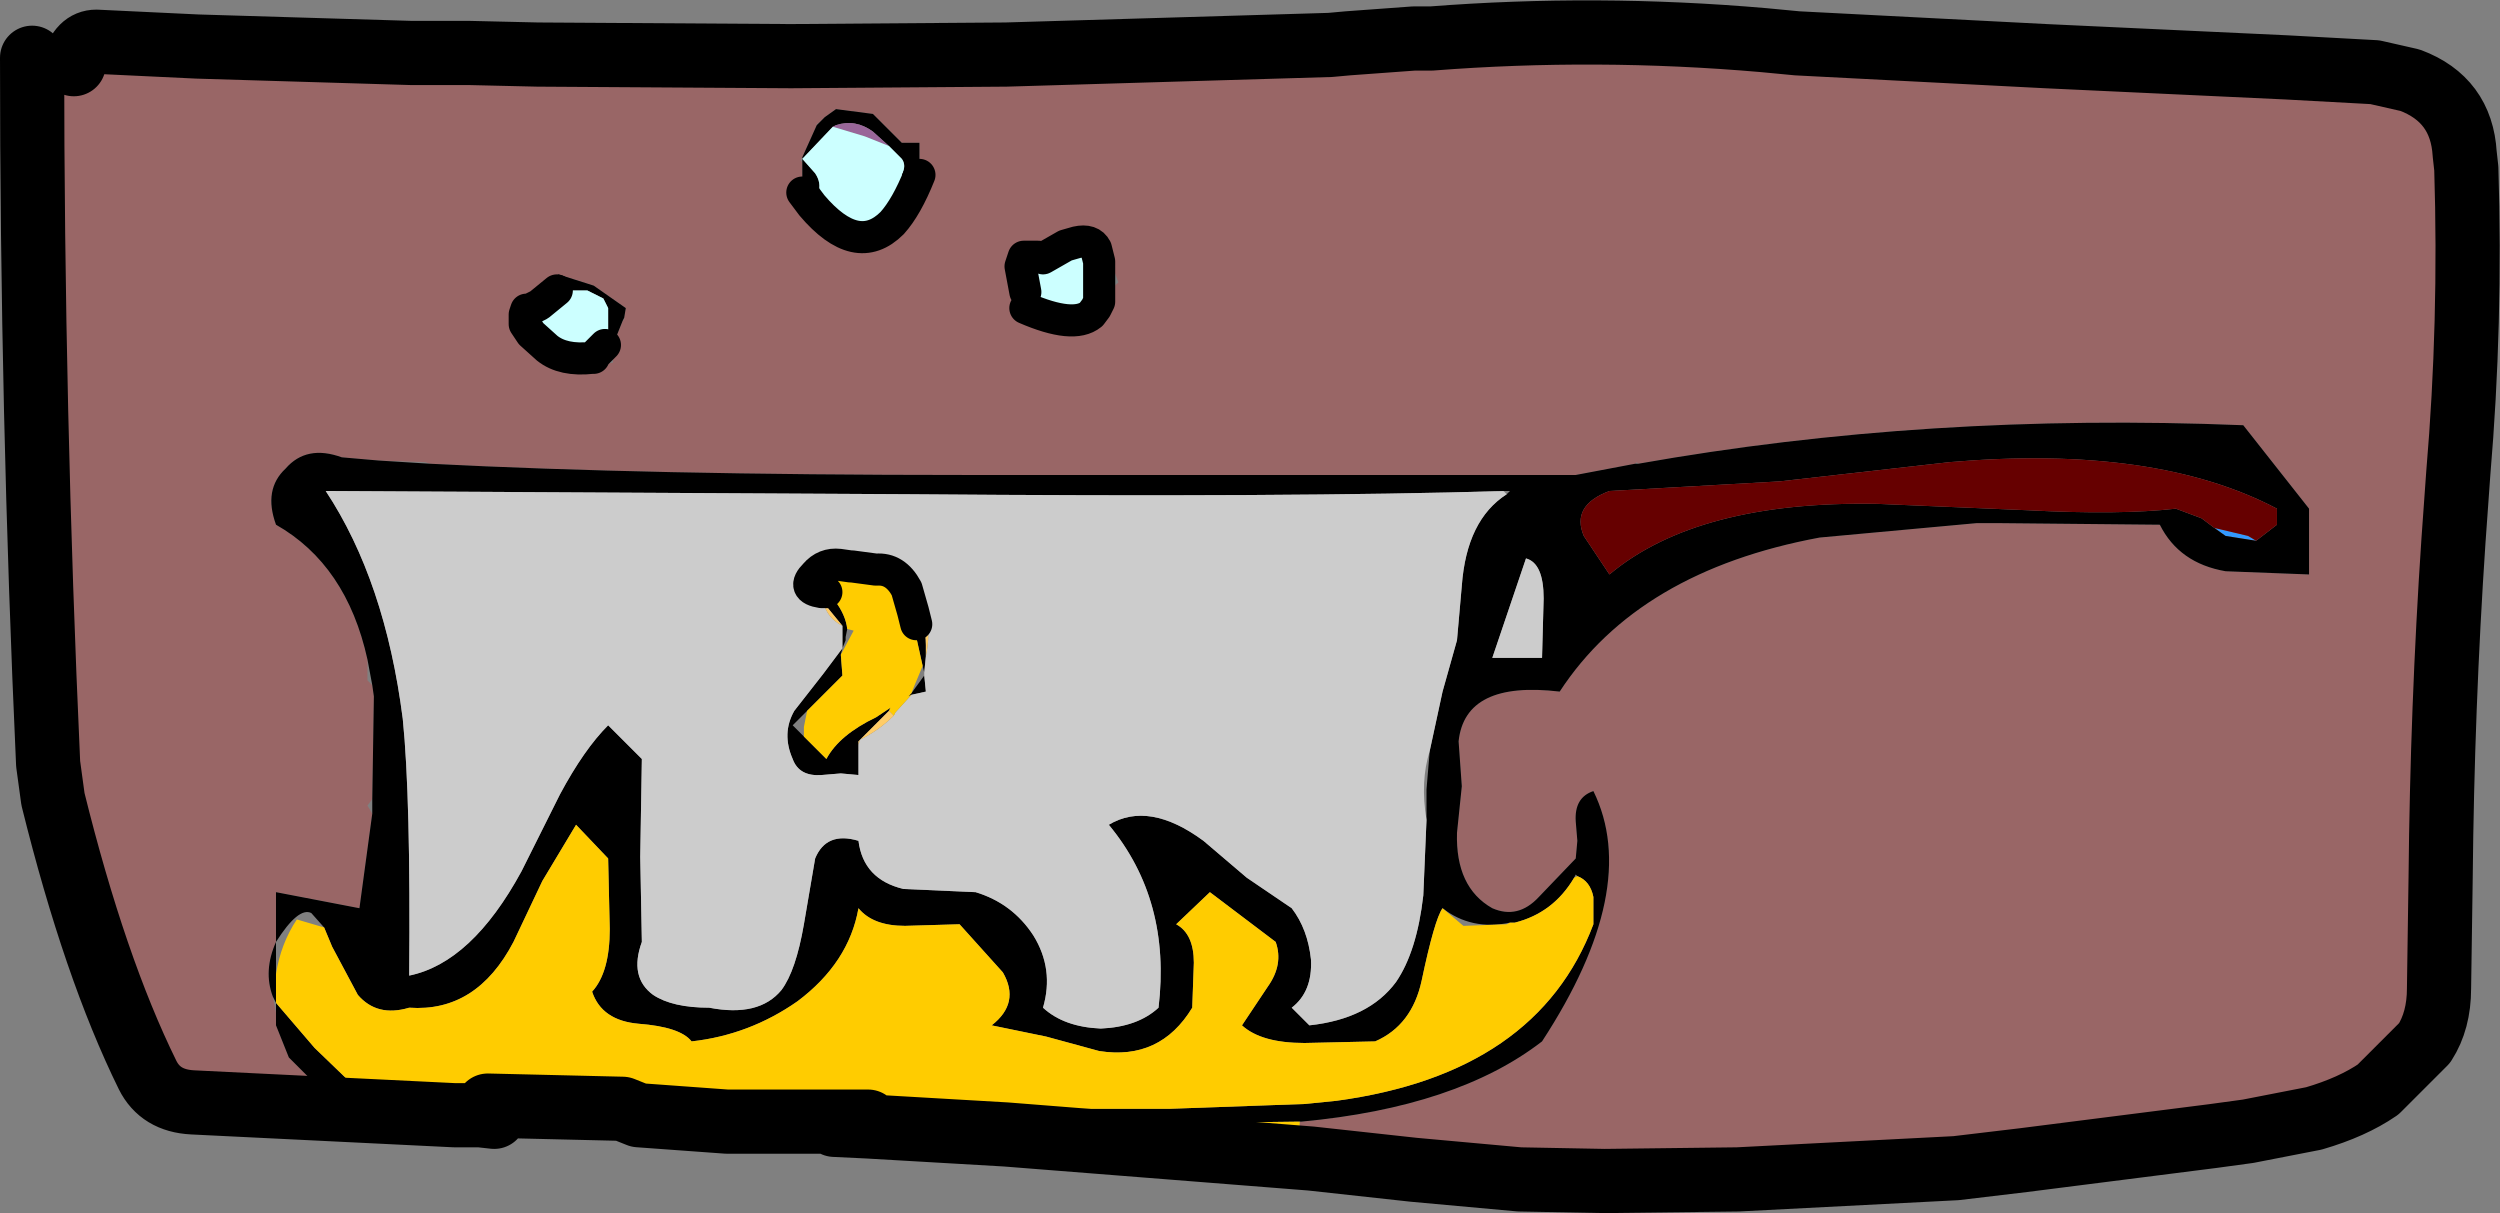
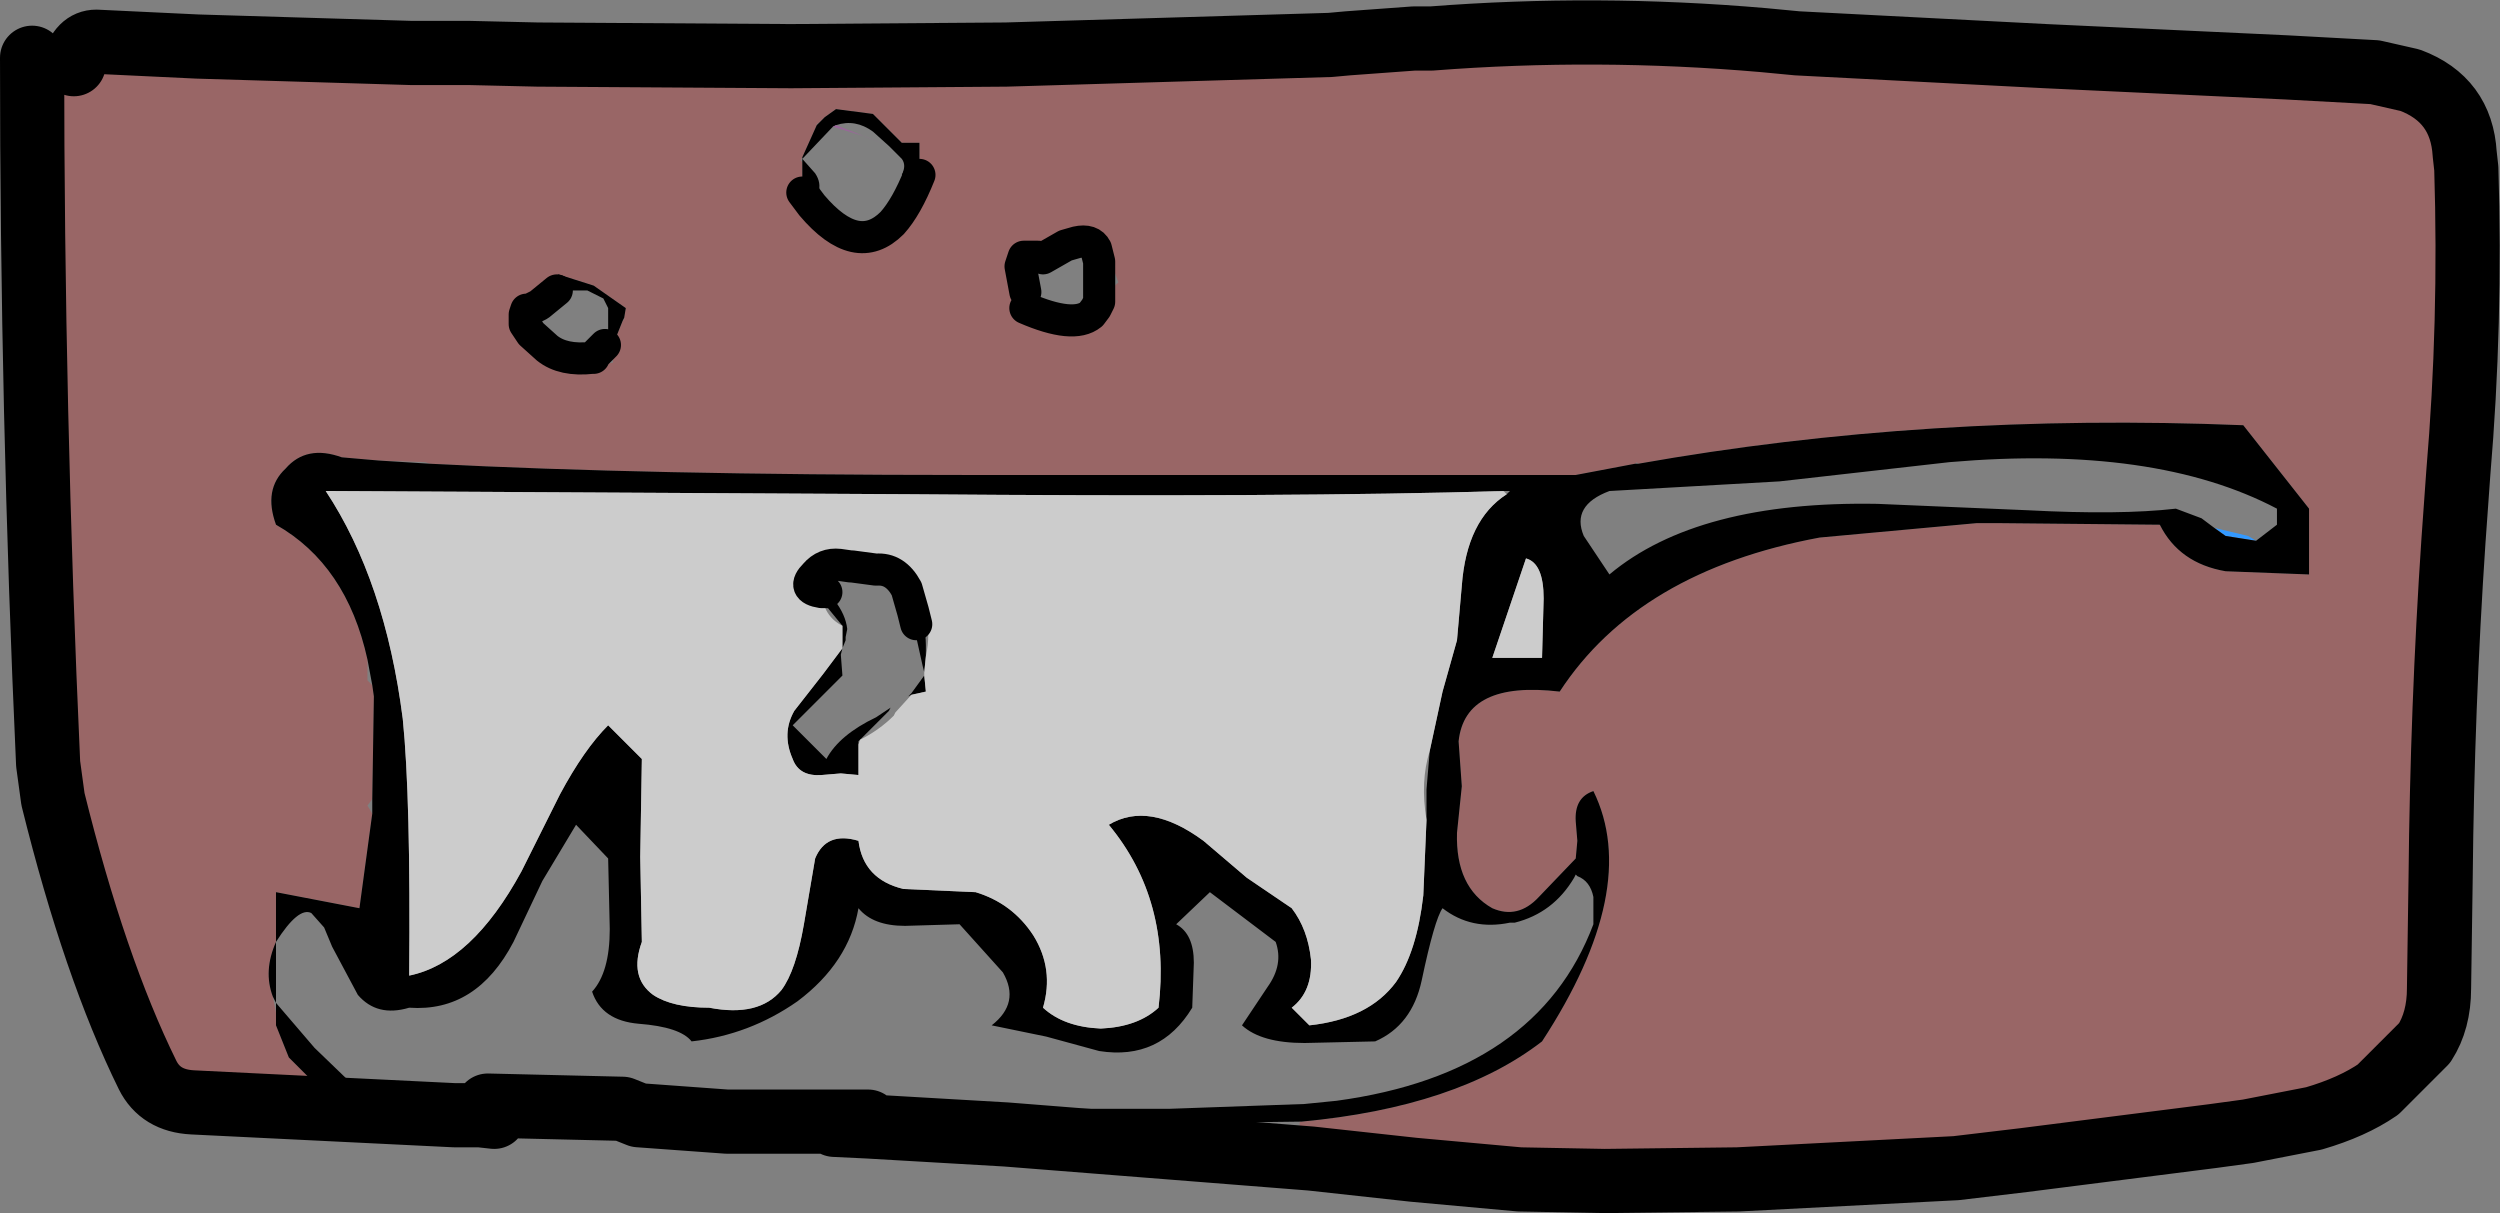
<svg xmlns="http://www.w3.org/2000/svg" height="37.8px" width="77.9px">
  <rect width="100%" height="100%" fill="#808080" stroke="none" />
  <g transform="matrix(1.0, 0.0, 0.0, 1.0, 37.8, 18.9)">
    <path d="M6.8 -17.7 L8.1 -17.6 13.1 -17.15 18.2 -17.1 25.95 -17.15 33.45 -16.8 36.9 -15.9 Q38.8 -15.3 39.05 -13.65 39.2 -8.85 38.8 -4.15 L38.65 -2.05 Q38.3 3.15 38.25 8.45 L37.6 10.45 37.4 12.75 37.05 13.75 Q36.55 14.7 35.85 15.2 L34.95 15.7 34.3 15.95 32.25 16.35 31.15 16.5 25.25 17.25 23.15 17.5 16.35 17.85 9.55 17.85 6.25 17.55 3.05 17.2 Q2.65 16.55 2.7 16.05 L2.75 16.05 Q7.6 15.6 10.25 13.55 13.35 8.8 11.85 5.75 11.25 5.95 11.3 6.7 L11.35 7.3 11.3 7.85 10.15 9.05 Q9.5 9.75 8.7 9.4 7.55 8.75 7.6 7.05 L7.75 5.6 7.65 4.2 Q7.85 2.3 10.8 2.65 13.25 -1.1 18.9 -2.15 L23.8 -2.6 24.4 -2.6 29.5 -2.55 Q30.1 -1.35 31.55 -1.1 L34.15 -1.0 34.15 -3.05 32.1 -5.65 Q22.25 -6.05 13.25 -4.45 L13.2 -4.5 13.15 -4.45 11.3 -4.1 -7.8 -4.1 Q-17.6 -4.1 -24.4 -4.45 L-24.55 -4.5 -26.0 -4.55 -27.15 -4.65 Q-28.25 -5.05 -28.9 -4.3 -29.6 -3.65 -29.2 -2.55 -27.0 -1.3 -26.35 1.65 L-26.35 2.0 -26.35 2.15 -26.35 2.3 -26.2 2.45 -26.15 2.8 -26.2 6.0 -26.35 6.2 -26.2 6.45 -26.6 9.4 -29.2 8.9 -29.2 10.45 Q-29.6 11.35 -29.3 12.15 L-29.2 12.65 -29.2 13.05 -28.9 13.8 -28.8 14.05 -28.15 14.7 -28.2 14.85 -28.45 15.1 -28.75 14.9 -28.95 14.7 -29.05 14.7 -29.5 15.15 Q-32.0 16.2 -33.2 13.5 L-33.55 12.3 Q-34.65 11.4 -34.75 10.05 -34.75 9.5 -34.9 9.05 -35.1 8.15 -35.45 7.3 L-35.65 6.45 Q-36.25 2.95 -36.2 -0.65 -36.2 -4.4 -36.6 -8.15 -37.1 -12.7 -35.6 -16.8 L-35.5 -16.9 -35.1 -17.2 -31.65 -17.45 -25.0 -17.25 -24.85 -17.2 -23.7 -17.1 -23.2 -17.25 -21.05 -17.2 -20.2 -16.75 -19.8 -16.25 -18.1 -16.9 Q-15.85 -17.3 -13.45 -16.95 L-13.2 -16.85 -13.2 -16.9 -13.15 -17.15 -6.45 -17.2 -1.4 -17.35 3.5 -17.5 3.65 -17.5 4.2 -17.55 6.25 -17.7 6.8 -17.7 M-18.35 -9.0 L-18.3 -9.3 -19.3 -10.0 -20.4 -10.35 -20.75 -10.05 -20.85 -9.95 -21.0 -9.8 Q-21.45 -9.6 -21.45 -9.0 L-21.8 -8.95 -21.75 -8.45 Q-20.55 -7.45 -19.0 -7.55 L-18.7 -7.6 -18.7 -8.15 -18.4 -8.9 -18.35 -8.95 -18.35 -9.0 M-10.0 -11.95 Q-9.3 -12.75 -9.0 -13.75 L-9.0 -13.9 -9.15 -13.95 -9.15 -14.45 -9.7 -14.45 -10.6 -15.35 -11.75 -15.5 -12.1 -15.25 -12.3 -15.05 -12.35 -15.05 -12.35 -15.0 -12.8 -14.0 -12.85 -13.9 -12.8 -13.85 -12.8 -13.15 -12.9 -13.1 -12.95 -13.1 -12.5 -12.5 Q-11.1 -10.85 -10.0 -11.95 M-3.65 -11.15 Q-3.8 -11.45 -4.25 -11.35 L-4.6 -11.25 -4.9 -11.4 -5.45 -10.9 -5.9 -10.9 -6.0 -10.6 -6.25 -10.5 -6.25 -9.8 -5.85 -9.7 -5.85 -9.3 Q-4.35 -8.65 -3.8 -9.1 L-3.55 -9.15 -3.45 -9.35 -3.3 -9.4 -3.3 -9.7 -3.25 -9.85 -2.95 -10.1 -3.1 -10.5 -3.05 -10.6 -3.3 -10.75 -3.3 -10.95 -3.2 -11.05 -3.65 -11.15" fill="#996666" fill-rule="evenodd" stroke="none" />
    <path d="M3.65 -17.5 L6.8 -17.7 6.25 -17.7 4.2 -17.55 3.65 -17.5 M-25.0 -17.25 L-31.65 -17.45 -26.1 -17.55 -25.0 -17.25 M3.05 17.2 L6.25 17.55 9.55 17.85 3.75 17.75 Q3.35 17.75 3.05 17.25 L3.05 17.2 M16.35 17.85 L23.15 17.5 25.25 17.25 31.15 16.5 32.25 16.35 34.3 15.95 Q31.05 17.2 27.4 17.55 L24.45 17.75 16.35 17.85 M38.25 8.45 Q38.3 3.15 38.65 -2.05 L38.8 -4.15 Q39.2 -8.85 39.05 -13.65 L39.05 -13.05 Q39.05 -12.1 39.3 -11.2 40.25 -7.9 39.45 -4.55 39.1 -2.9 39.05 -1.2 L38.35 7.55 38.25 8.45 M33.45 -16.8 L25.95 -17.15 29.25 -17.15 33.45 -16.8 M32.5 -2.05 L31.55 -2.2 31.2 -2.45 32.25 -2.2 32.5 -2.05 M-12.5 -12.5 Q-11.65 -11.7 -10.0 -11.95 -11.1 -10.85 -12.5 -12.5 M-3.65 -11.15 L-4.25 -11.35 Q-3.8 -11.45 -3.65 -11.15 M-4.25 -11.35 L-3.6 -10.95 -3.55 -10.75 -4.6 -11.25 -4.25 -11.35 M-3.8 -9.1 Q-4.35 -8.65 -5.85 -9.3 L-5.3 -9.3 Q-5.6 -9.4 -5.75 -9.65 L-4.65 -9.2 -4.55 -9.15 -4.35 -9.1 -3.8 -9.1" fill="#3399ff" fill-rule="evenodd" stroke="none" />
    <path d="M-28.15 14.7 L-28.8 14.05 -28.9 13.8 -29.2 13.05 -29.2 12.65 -29.2 12.35 -29.3 12.15 Q-29.6 11.35 -29.2 10.45 L-29.2 8.9 -26.6 9.4 -26.2 6.45 -26.2 6.0 -26.15 2.8 -26.2 2.45 -26.35 1.65 Q-27.0 -1.3 -29.2 -2.55 -29.6 -3.65 -28.9 -4.3 -28.25 -5.05 -27.15 -4.65 L-26.0 -4.55 -24.4 -4.45 Q-17.6 -4.1 -7.8 -4.1 L11.3 -4.1 13.15 -4.45 13.25 -4.45 Q22.25 -6.05 32.1 -5.65 L34.15 -3.05 34.15 -1.0 31.55 -1.1 Q30.1 -1.35 29.5 -2.55 L24.4 -2.6 24.1 -2.6 23.8 -2.6 18.9 -2.15 Q13.25 -1.1 10.8 2.65 7.85 2.3 7.65 4.2 L7.75 5.6 7.6 7.05 Q7.55 8.75 8.7 9.4 9.5 9.75 10.15 9.05 L11.3 7.85 11.35 7.3 11.3 6.7 Q11.25 5.95 11.85 5.75 13.35 8.8 10.25 13.55 7.6 15.6 2.75 16.05 L2.7 16.05 -5.3 16.15 -5.85 15.65 -1.35 15.65 2.85 15.5 3.85 15.4 Q10.1 14.55 11.85 9.9 L11.85 9.05 Q11.75 8.55 11.35 8.4 L11.3 8.35 11.25 8.45 Q10.6 9.55 9.4 9.85 L9.25 9.85 Q8.05 10.1 7.15 9.4 6.9 9.75 6.5 11.65 6.2 13.05 5.05 13.55 L2.85 13.6 Q1.5 13.6 0.9 13.05 L1.7 11.85 Q2.2 11.15 1.95 10.45 L-0.1 8.9 -1.15 9.9 Q-0.6 10.2 -0.6 11.1 L-0.65 12.5 Q-1.65 14.15 -3.55 13.85 L-5.2 13.4 -6.9 13.05 Q-6.0 12.35 -6.55 11.4 L-7.9 9.9 -9.6 9.95 Q-10.6 9.95 -11.05 9.4 -11.35 11.1 -12.95 12.3 -14.45 13.35 -16.25 13.55 -16.6 13.1 -17.9 13.0 -19.05 12.9 -19.35 12.0 -18.8 11.4 -18.8 10.05 L-18.85 7.85 -19.85 6.8 -20.9 8.55 -21.8 10.45 Q-22.95 12.65 -25.05 12.5 -26.05 12.8 -26.65 12.1 L-27.45 10.6 -27.7 10.0 -28.1 9.55 Q-28.5 9.35 -29.2 10.45 L-29.2 11.45 -29.2 12.35 -28.0 13.75 -26.6 15.1 -22.6 15.55 -18.4 15.65 -17.15 15.65 -7.9 15.65 -10.75 16.05 -11.8 16.1 -12.4 16.15 -14.55 16.2 -21.45 16.15 -22.25 15.9 -21.8 15.9 -18.75 16.0 -17.75 16.05 -12.4 16.15 -17.75 16.05 -18.75 16.0 -21.8 15.9 -22.25 15.9 -22.4 15.9 -22.95 15.8 -23.65 15.7 -26.05 15.5 Q-27.4 15.25 -28.15 14.7 M6.75 4.5 L7.15 2.65 7.6 1.05 7.75 -0.65 Q7.9 -2.7 9.15 -3.5 L9.25 -3.6 9.05 -3.6 Q2.5 -3.4 -9.5 -3.5 L-27.65 -3.6 Q-25.8 -0.8 -25.25 3.5 -25.0 5.95 -25.05 11.5 -23.1 11.1 -21.55 8.25 L-20.35 5.85 Q-19.6 4.45 -18.85 3.7 L-17.8 4.75 -17.85 7.8 -17.8 10.45 Q-18.2 11.55 -17.45 12.1 -16.85 12.5 -15.7 12.5 -14.15 12.8 -13.45 11.95 -13.0 11.35 -12.75 9.9 L-12.4 7.85 Q-12.05 7.0 -11.05 7.3 -10.9 8.5 -9.65 8.8 L-7.4 8.9 Q-6.25 9.25 -5.6 10.25 -4.95 11.3 -5.3 12.5 -4.65 13.1 -3.5 13.15 -2.35 13.1 -1.7 12.5 -1.3 9.15 -3.25 6.8 -2.0 6.05 -0.3 7.3 L1.05 8.45 2.45 9.4 Q2.95 10.05 3.05 11.0 3.1 12.0 2.45 12.5 L3.0 13.05 Q4.85 12.85 5.7 11.7 6.35 10.75 6.55 9.0 L6.65 6.65 6.65 5.7 6.75 4.5 M32.5 -2.05 L33.15 -2.55 33.15 -3.05 Q29.35 -5.05 22.95 -4.5 L17.65 -3.9 12.35 -3.6 Q11.15 -3.15 11.55 -2.2 L12.35 -1.0 Q15.1 -3.3 20.7 -3.2 L25.4 -3.0 Q28.25 -2.85 30.0 -3.05 L30.8 -2.75 31.2 -2.45 31.55 -2.2 32.5 -2.05 M10.3 -0.25 Q10.3 -1.35 9.75 -1.5 L8.7 1.6 10.25 1.6 10.3 -0.25 M-21.45 -9.0 Q-21.45 -9.6 -21.0 -9.8 L-20.85 -9.95 -20.75 -10.05 -20.4 -10.35 -19.3 -10.0 -18.3 -9.3 -18.35 -9.0 -18.4 -8.9 -18.7 -8.15 -19.3 -7.75 -19.3 -7.8 -19.3 -7.75 -19.35 -7.75 -19.3 -7.8 -18.95 -8.15 -18.85 -8.4 -18.85 -9.3 -19.0 -9.6 -19.5 -9.85 -19.75 -9.85 -20.45 -9.85 -20.8 -9.8 -20.9 -9.8 -21.0 -9.8 -21.3 -9.25 -21.4 -9.0 -21.45 -8.8 -21.45 -8.75 -21.45 -8.9 -21.45 -9.0 -21.45 -8.8 -21.45 -9.0 -21.45 -9.1 -21.4 -9.25 -21.3 -9.25 -21.4 -9.25 -21.45 -9.1 -21.45 -9.0 M-9.15 -13.95 L-9.15 -13.45 -9.7 -13.45 Q-9.55 -13.75 -9.7 -13.95 L-10.1 -14.35 -10.6 -14.8 Q-11.15 -15.2 -11.75 -15.0 L-11.85 -14.95 -12.8 -13.95 -12.8 -14.0 -12.35 -15.0 -12.3 -15.05 -12.1 -15.25 -11.75 -15.5 -10.6 -15.35 -9.7 -14.45 -9.15 -14.45 -9.15 -13.95 M-12.8 -13.15 L-12.8 -13.85 -12.8 -13.95 -12.4 -13.5 Q-12.2 -13.2 -12.3 -12.9 L-12.8 -12.9 -12.8 -13.15 M-12.05 -0.45 L-11.7 -0.35 -11.8 -0.2 Q-11.45 0.25 -11.4 0.7 L-11.45 0.95 -11.45 1.05 -11.55 1.3 -11.6 1.5 -11.55 2.15 -12.65 3.25 -13.1 3.7 -12.75 4.05 -12.05 4.75 Q-11.65 4.0 -10.5 3.45 L-10.05 3.15 -10.1 3.25 -11.0 4.15 -11.05 4.2 -11.05 4.3 -11.05 5.25 -11.6 5.2 -12.2 5.25 Q-12.9 5.3 -13.1 4.75 -13.45 3.95 -13.05 3.25 L-12.15 2.1 -11.55 1.3 -11.55 1.0 -11.55 0.6 -12.0 0.05 -12.05 0.05 -11.8 -0.2 -11.95 -0.4 -12.05 -0.45 M-9.4 2.75 L-9.5 2.8 -9.4 2.7 -9.0 2.15 -8.95 2.65 -9.4 2.75 M-9.05 1.85 L-9.35 0.5 -9.25 0.55 -9.35 0.15 Q-8.95 0.45 -8.95 1.2 L-8.95 1.55 -9.0 2.05 -9.05 1.85 M-4.25 -11.35 L-3.65 -11.15 -3.6 -10.95 -4.25 -11.35 M-5.85 -9.3 L-5.85 -9.7 -5.85 -9.8 -5.75 -9.65 Q-5.6 -9.4 -5.3 -9.3 L-5.85 -9.3 M-4.6 -9.3 L-4.3 -9.35 -3.75 -9.3 -3.55 -9.5 -3.65 -9.3 -4.15 -9.25 -4.6 -9.3 M-5.3 -10.85 L-5.75 -10.4 -5.85 -10.2 -5.85 -10.85 -5.5 -10.85 -5.3 -10.85 M-18.4 15.65 L-17.9 15.85 -15.15 16.05 -10.75 16.05 -15.15 16.05 -17.9 15.85 -18.4 15.65" fill="#000000" fill-rule="evenodd" stroke="none" />
    <path d="M9.15 -3.5 Q7.9 -2.7 7.75 -0.65 L7.6 1.05 7.15 2.65 6.75 4.5 Q6.45 5.45 6.65 6.65 L6.55 9.0 Q6.35 10.75 5.7 11.7 4.85 12.85 3.0 13.05 L2.45 12.5 Q3.1 12.0 3.05 11.0 2.95 10.05 2.45 9.4 L1.05 8.45 -0.3 7.3 Q-2.0 6.05 -3.25 6.8 -1.3 9.15 -1.7 12.5 -2.35 13.1 -3.5 13.15 -4.65 13.1 -5.3 12.5 -4.95 11.3 -5.6 10.25 -6.25 9.25 -7.4 8.9 L-9.65 8.8 Q-10.9 8.5 -11.05 7.3 -12.05 7.0 -12.4 7.85 L-12.75 9.9 Q-13.0 11.35 -13.45 11.95 -14.15 12.8 -15.7 12.5 -16.85 12.5 -17.45 12.1 -18.2 11.55 -17.8 10.45 L-17.85 7.8 -17.8 4.75 -18.85 3.7 Q-19.6 4.45 -20.35 5.85 L-21.55 8.25 Q-23.1 11.1 -25.05 11.5 -25.0 5.95 -25.25 3.5 -25.8 -0.8 -27.65 -3.6 L-9.5 -3.5 Q2.5 -3.4 9.05 -3.6 L9.15 -3.5 M10.3 -0.25 L10.25 1.6 8.7 1.6 9.75 -1.5 Q10.3 -1.35 10.3 -0.25 M-9.55 -0.55 Q-9.9 -1.2 -10.5 -1.15 L-11.25 -1.25 -11.3 -1.25 -11.65 -1.3 Q-12.1 -1.35 -12.4 -1.0 -12.85 -0.55 -12.2 -0.45 -12.15 0.3 -11.55 0.6 L-11.55 1.0 -11.55 1.3 -12.15 2.1 -13.05 3.25 Q-13.45 3.95 -13.1 4.75 -12.9 5.3 -12.2 5.25 L-11.6 5.2 -11.05 5.25 -11.05 4.3 -11.0 4.15 Q-10.4 3.85 -9.95 3.4 L-9.9 3.3 -9.4 2.75 -8.95 2.65 -9.0 2.15 -9.0 2.05 -8.95 1.55 Q-8.65 0.15 -9.55 -0.55" fill="#cccccc" fill-rule="evenodd" stroke="none" />
-     <path d="M31.2 -2.45 L30.8 -2.75 30.0 -3.05 Q28.25 -2.85 25.4 -3.0 L20.7 -3.2 Q15.1 -3.3 12.35 -1.0 L11.55 -2.2 Q11.15 -3.15 12.35 -3.6 L17.65 -3.9 22.95 -4.5 Q29.35 -5.05 33.15 -3.05 L33.15 -2.55 32.5 -2.05 32.25 -2.2 31.2 -2.45" fill="#660000" fill-rule="evenodd" stroke="none" />
-     <path d="M2.7 16.05 Q2.65 16.55 3.05 17.2 L-6.45 16.45 -10.75 16.2 -10.75 16.05 -7.9 15.65 -17.15 15.65 -18.4 15.65 -22.6 15.55 -26.6 15.1 -28.0 13.75 -29.2 12.35 -29.2 11.45 Q-29.05 10.5 -28.55 9.75 L-27.7 10.0 -27.45 10.6 -26.65 12.1 Q-26.05 12.8 -25.05 12.5 -22.95 12.65 -21.8 10.45 L-20.9 8.55 -19.85 6.8 -18.85 7.85 -18.8 10.05 Q-18.8 11.4 -19.35 12.0 -19.05 12.9 -17.9 13.0 -16.6 13.1 -16.25 13.55 -14.45 13.35 -12.95 12.3 -11.35 11.1 -11.05 9.4 -10.6 9.95 -9.6 9.95 L-7.9 9.9 -6.55 11.4 Q-6.0 12.35 -6.9 13.05 L-5.2 13.4 -3.55 13.85 Q-1.65 14.15 -0.65 12.5 L-0.6 11.1 Q-0.6 10.2 -1.15 9.9 L-0.1 8.9 1.95 10.45 Q2.2 11.15 1.7 11.85 L0.9 13.05 Q1.5 13.6 2.85 13.6 L5.05 13.55 Q6.2 13.05 6.5 11.65 6.9 9.75 7.15 9.4 L7.8 9.95 9.15 9.9 9.25 9.85 9.4 9.85 Q10.6 9.55 11.25 8.45 L11.35 8.4 Q11.75 8.55 11.85 9.05 L11.85 9.9 Q10.1 14.55 3.85 15.4 L2.85 15.5 -1.35 15.65 -5.85 15.65 -5.3 16.15 2.7 16.05 M-12.2 -0.45 L-12.2 -0.55 Q-12.2 -0.95 -11.85 -1.15 L-11.75 -1.2 -11.45 -1.25 -11.4 -1.25 Q-10.2 -1.05 -9.55 -0.55 L-9.35 0.15 -9.25 0.55 -9.35 0.5 -9.05 1.85 -9.3 2.45 -9.4 2.7 -9.5 2.8 -9.4 2.75 -9.9 3.3 -9.95 3.4 -10.1 3.25 -10.05 3.15 -10.5 3.45 Q-11.65 4.0 -12.05 4.75 L-12.75 4.05 -12.75 3.75 -12.65 3.25 -11.55 2.15 -11.6 1.5 -11.2 0.75 -11.4 0.7 Q-11.45 0.25 -11.8 -0.2 L-11.7 -0.35 -12.05 -0.45 -12.2 -0.45" fill="#ffcc00" fill-rule="evenodd" stroke="none" />
-     <path d="M-21.3 -9.25 L-21.0 -9.8 -20.9 -9.8 -20.8 -9.8 -21.0 -9.4 -21.3 -9.25 M-11.85 -14.95 L-11.75 -15.0 Q-11.15 -15.2 -10.6 -14.8 L-10.1 -14.35 -10.85 -14.65 -11.85 -14.95 M-5.9 -10.9 L-5.45 -10.9 -5.5 -10.85 -5.85 -10.85 -5.9 -10.9 M-3.25 -10.6 L-3.2 -10.6 -3.2 -10.5 -3.2 -10.45 -3.2 -10.35 -3.25 -10.1 -3.35 -10.55 -3.35 -10.65 -3.25 -10.6" fill="#996699" fill-rule="evenodd" stroke="none" />
-     <path d="M-20.45 -9.85 L-19.75 -9.85 -19.5 -9.85 -19.0 -9.6 -18.85 -9.3 -18.85 -8.4 -18.95 -8.15 -19.3 -7.8 -19.35 -7.75 -19.3 -7.75 -19.35 -7.75 Q-20.25 -7.65 -20.75 -8.05 L-21.25 -8.5 -21.45 -8.8 -21.4 -9.0 -21.3 -9.25 -21.0 -9.4 -20.45 -9.85 M-9.15 -13.45 Q-9.55 -12.45 -10.0 -11.95 -11.65 -11.7 -12.5 -12.5 L-12.8 -12.9 -12.3 -12.9 Q-12.2 -13.2 -12.4 -13.5 L-12.8 -13.95 -11.85 -14.95 -10.85 -14.65 -10.1 -14.35 -9.7 -13.95 Q-9.55 -13.75 -9.7 -13.45 L-9.15 -13.45 M-6.0 -10.6 L-5.9 -10.9 -5.85 -10.85 -5.85 -10.2 -5.75 -10.4 -5.3 -10.85 -4.6 -11.25 -3.55 -10.75 -3.55 -9.5 -3.75 -9.3 -4.3 -9.35 -4.6 -9.3 -4.65 -9.2 -5.75 -9.65 -5.85 -9.8 -6.0 -10.6" fill="#ccffff" fill-rule="evenodd" stroke="none" />
-     <path d="M-12.2 -0.45 L-12.05 -0.45 -11.95 -0.4 -11.8 -0.2 -12.05 0.05 -12.0 0.05 -11.55 0.6 Q-12.15 0.3 -12.2 -0.45 M-10.1 3.25 L-9.95 3.4 Q-10.4 3.85 -11.0 4.15 L-11.05 4.3 -11.05 4.2 -11.0 4.15 -10.1 3.25 M-9.35 0.15 L-9.55 -0.55 Q-8.65 0.15 -8.95 1.55 L-8.95 1.2 Q-8.95 0.45 -9.35 0.15" fill="#ffcc66" fill-rule="evenodd" stroke="none" />
+     <path d="M-21.3 -9.25 L-21.0 -9.8 -20.9 -9.8 -20.8 -9.8 -21.0 -9.4 -21.3 -9.25 M-11.85 -14.95 L-11.75 -15.0 L-10.1 -14.35 -10.85 -14.65 -11.85 -14.95 M-5.9 -10.9 L-5.45 -10.9 -5.5 -10.85 -5.85 -10.85 -5.9 -10.9 M-3.25 -10.6 L-3.2 -10.6 -3.2 -10.5 -3.2 -10.45 -3.2 -10.35 -3.25 -10.1 -3.35 -10.55 -3.35 -10.65 -3.25 -10.6" fill="#996699" fill-rule="evenodd" stroke="none" />
    <path d="M25.95 -17.15 L18.2 -17.55 17.15 -17.65 Q11.95 -18.1 6.8 -17.7 L6.25 -17.7 4.2 -17.55 3.65 -17.5 -1.4 -17.35 -6.45 -17.2 -13.15 -17.15 -21.05 -17.2 -23.2 -17.25 -25.0 -17.25 -31.65 -17.45 -34.8 -17.6 Q-35.3 -17.6 -35.5 -16.9 M3.05 17.2 L6.25 17.55 9.55 17.85 12.2 17.9 16.35 17.85 23.15 17.5 25.25 17.25 31.15 16.5 32.25 16.35 34.3 15.95 Q35.5 15.6 36.3 15.05 L37.75 13.6 Q38.2 12.9 38.2 11.9 L38.25 8.45 Q38.3 3.15 38.65 -2.05 L38.8 -4.15 Q39.2 -8.85 39.05 -13.65 L39.0 -14.1 Q38.9 -15.8 37.3 -16.4 L36.2 -16.65 33.45 -16.8 25.95 -17.15 M3.05 17.2 L-6.45 16.45 -10.75 16.2 -11.8 16.15 M-22.85 15.85 L-22.95 15.85 -23.65 15.85 -31.8 15.45 Q-32.8 15.4 -33.2 14.6 -34.85 11.25 -36.15 6.0 L-36.3 4.9 Q-36.8 -6.1 -36.8 -17.1 M-22.6 15.55 L-18.4 15.65 -17.9 15.85 -15.15 16.05 -10.75 16.05 M-22.4 15.9 L-22.85 15.85" fill="none" stroke="#000000" stroke-linecap="round" stroke-linejoin="round" stroke-width="2.0" />
    <path d="M-11.8 16.15 L-12.4 16.15 -17.75 16.05 -18.75 16.0 -21.8 15.9 -22.25 15.9 -22.8 15.9 -22.85 15.85 -22.95 15.8 M-21.45 -8.8 L-21.45 -9.0 -21.45 -9.1 -21.4 -9.25 -21.3 -9.25 -21.0 -9.4 -20.45 -9.85 M-18.95 -8.15 L-19.3 -7.8 -19.3 -7.75 -19.35 -7.75 Q-20.25 -7.65 -20.75 -8.05 L-21.25 -8.5 -21.45 -8.8 M-9.15 -13.45 Q-9.55 -12.45 -10.0 -11.95 -11.1 -10.85 -12.5 -12.5 L-12.8 -12.9 M-9.55 -0.55 Q-9.9 -1.2 -10.5 -1.15 L-11.25 -1.25 -11.3 -1.25 -11.65 -1.3 Q-12.1 -1.35 -12.4 -1.0 -12.85 -0.55 -12.2 -0.45 L-12.05 -0.45 M-9.25 0.55 L-9.35 0.15 -9.55 -0.55 M-3.65 -11.15 Q-3.8 -11.45 -4.25 -11.35 L-4.6 -11.25 -5.3 -10.85 -5.45 -10.9 -5.9 -10.9 -6.0 -10.6 -5.85 -9.8 M-3.6 -10.95 L-3.65 -11.15 M-3.8 -9.1 Q-4.35 -8.65 -5.85 -9.3 M-3.65 -9.3 L-3.55 -9.5 -3.55 -10.75 -3.6 -10.95 M-3.8 -9.1 L-3.65 -9.3" fill="none" stroke="#000000" stroke-linecap="round" stroke-linejoin="round" stroke-width="1.0" />
  </g>
</svg>